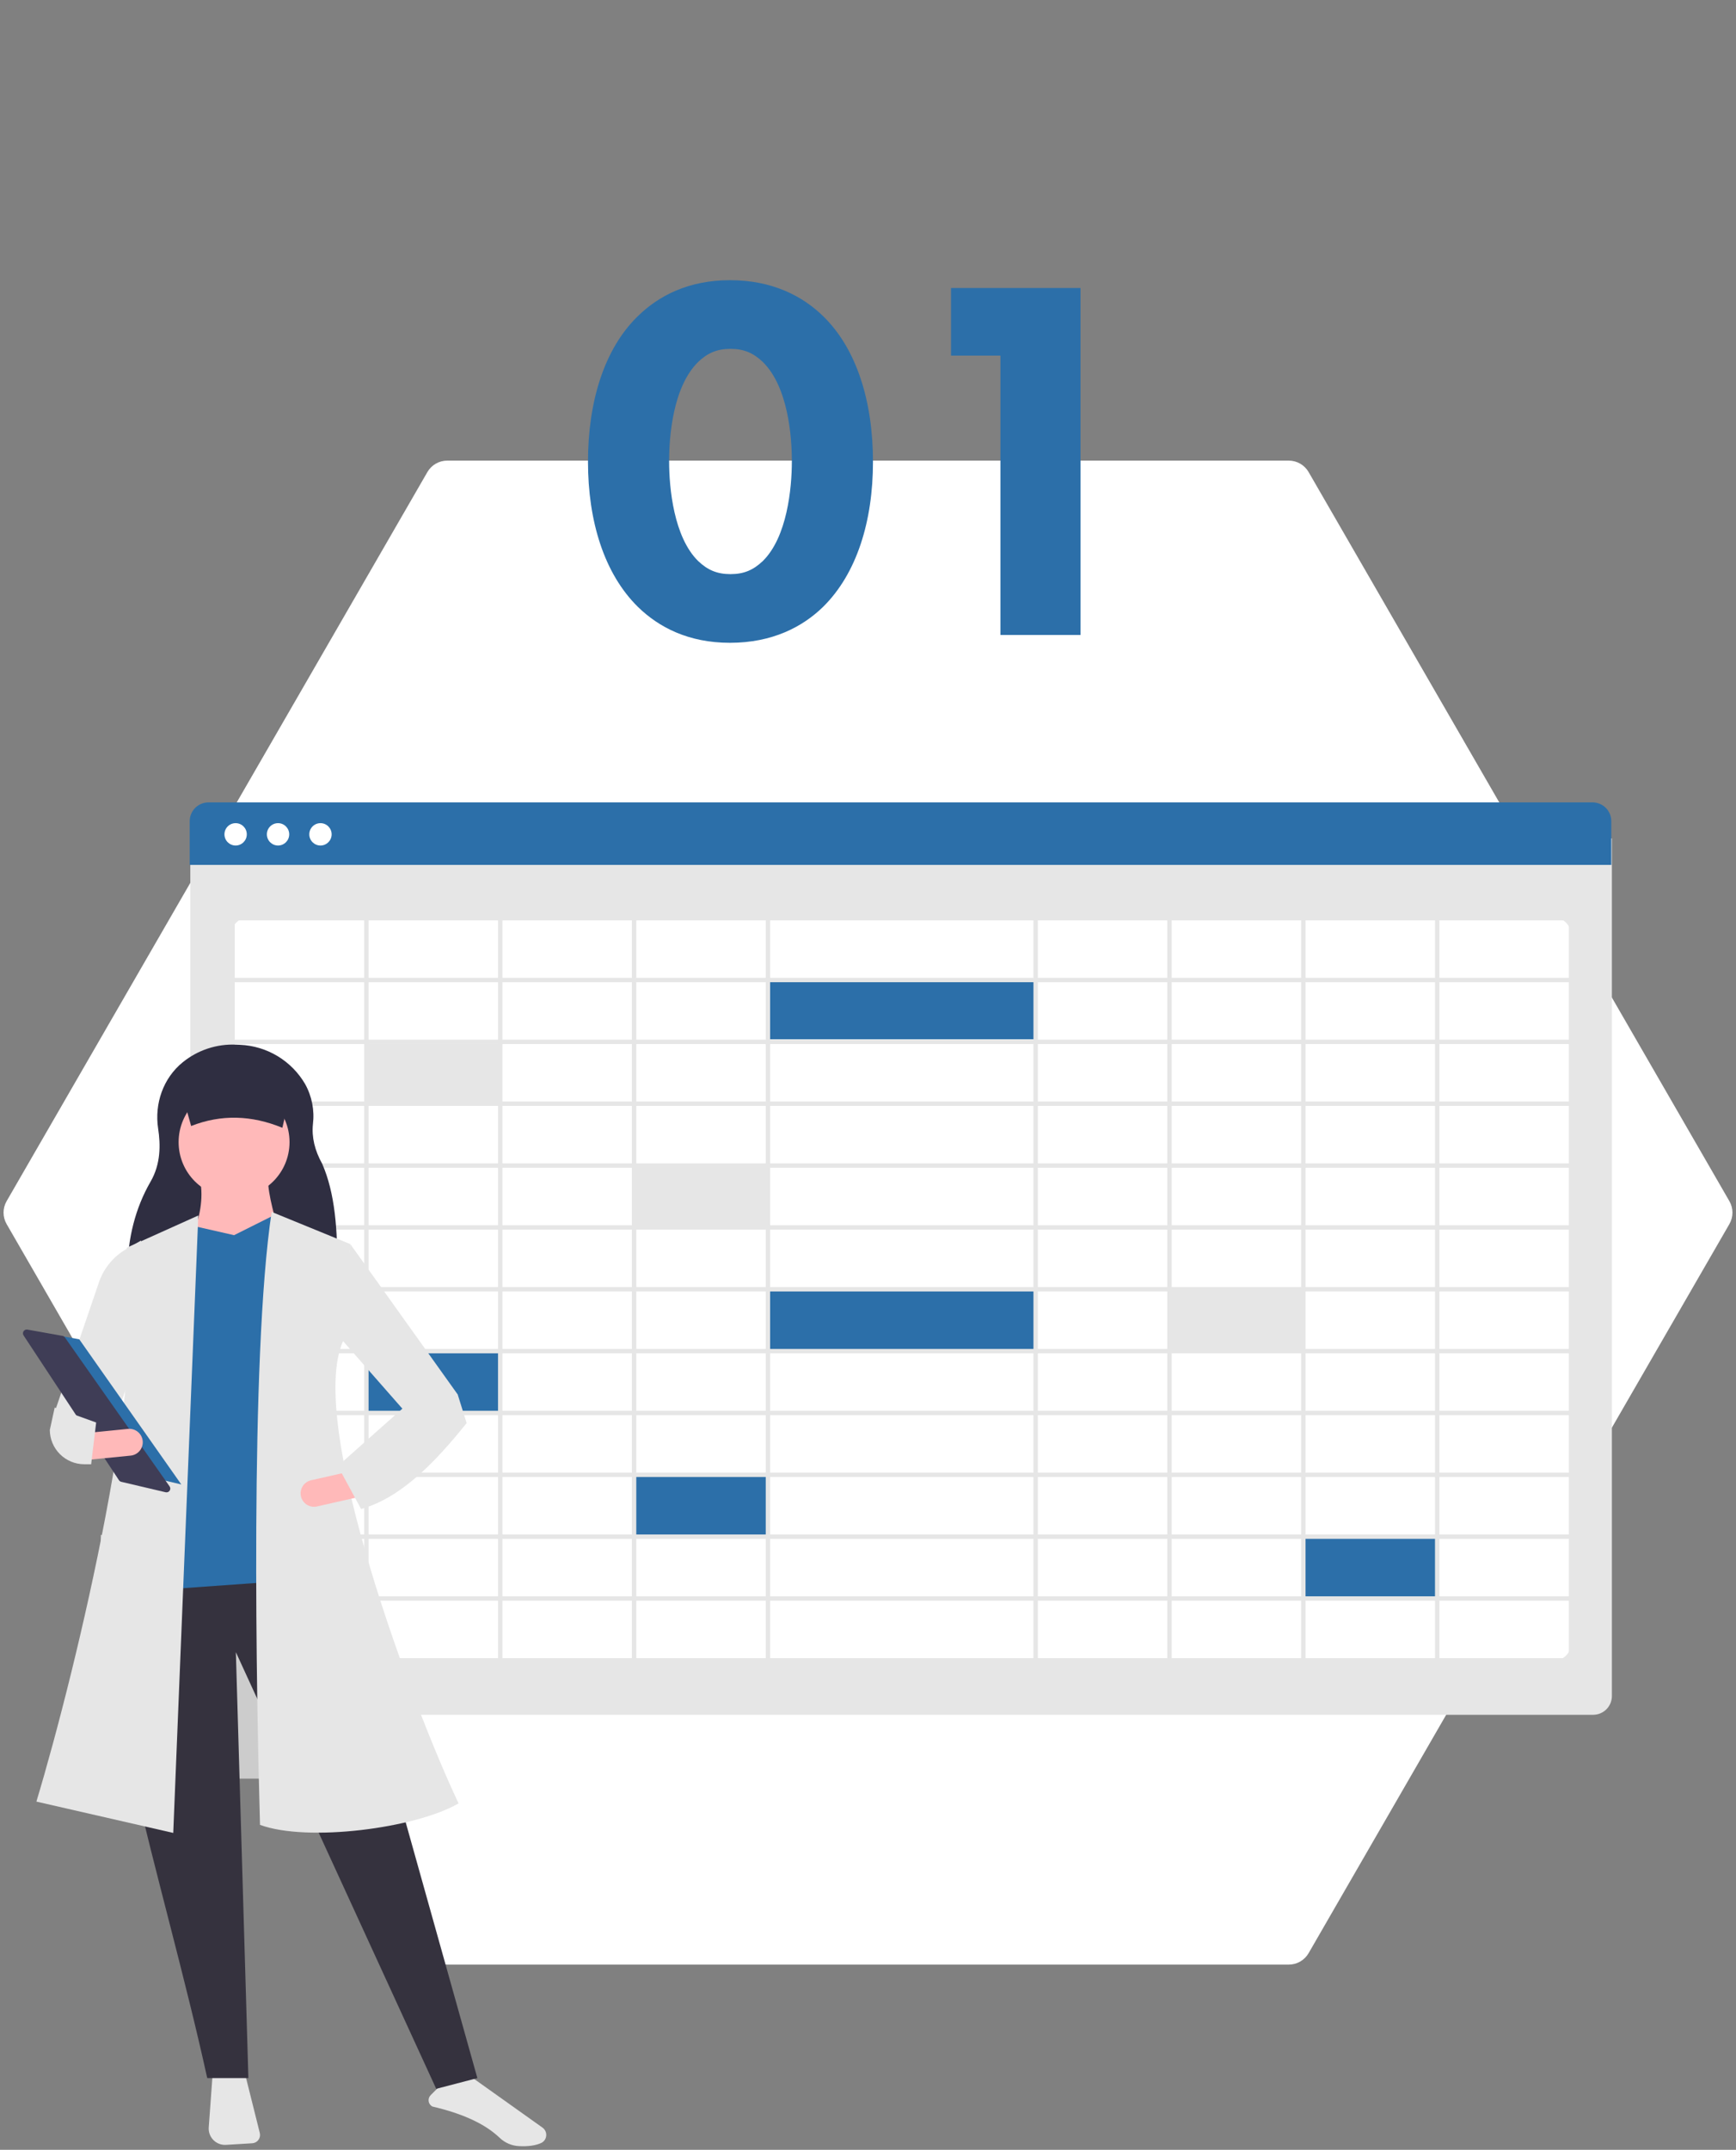
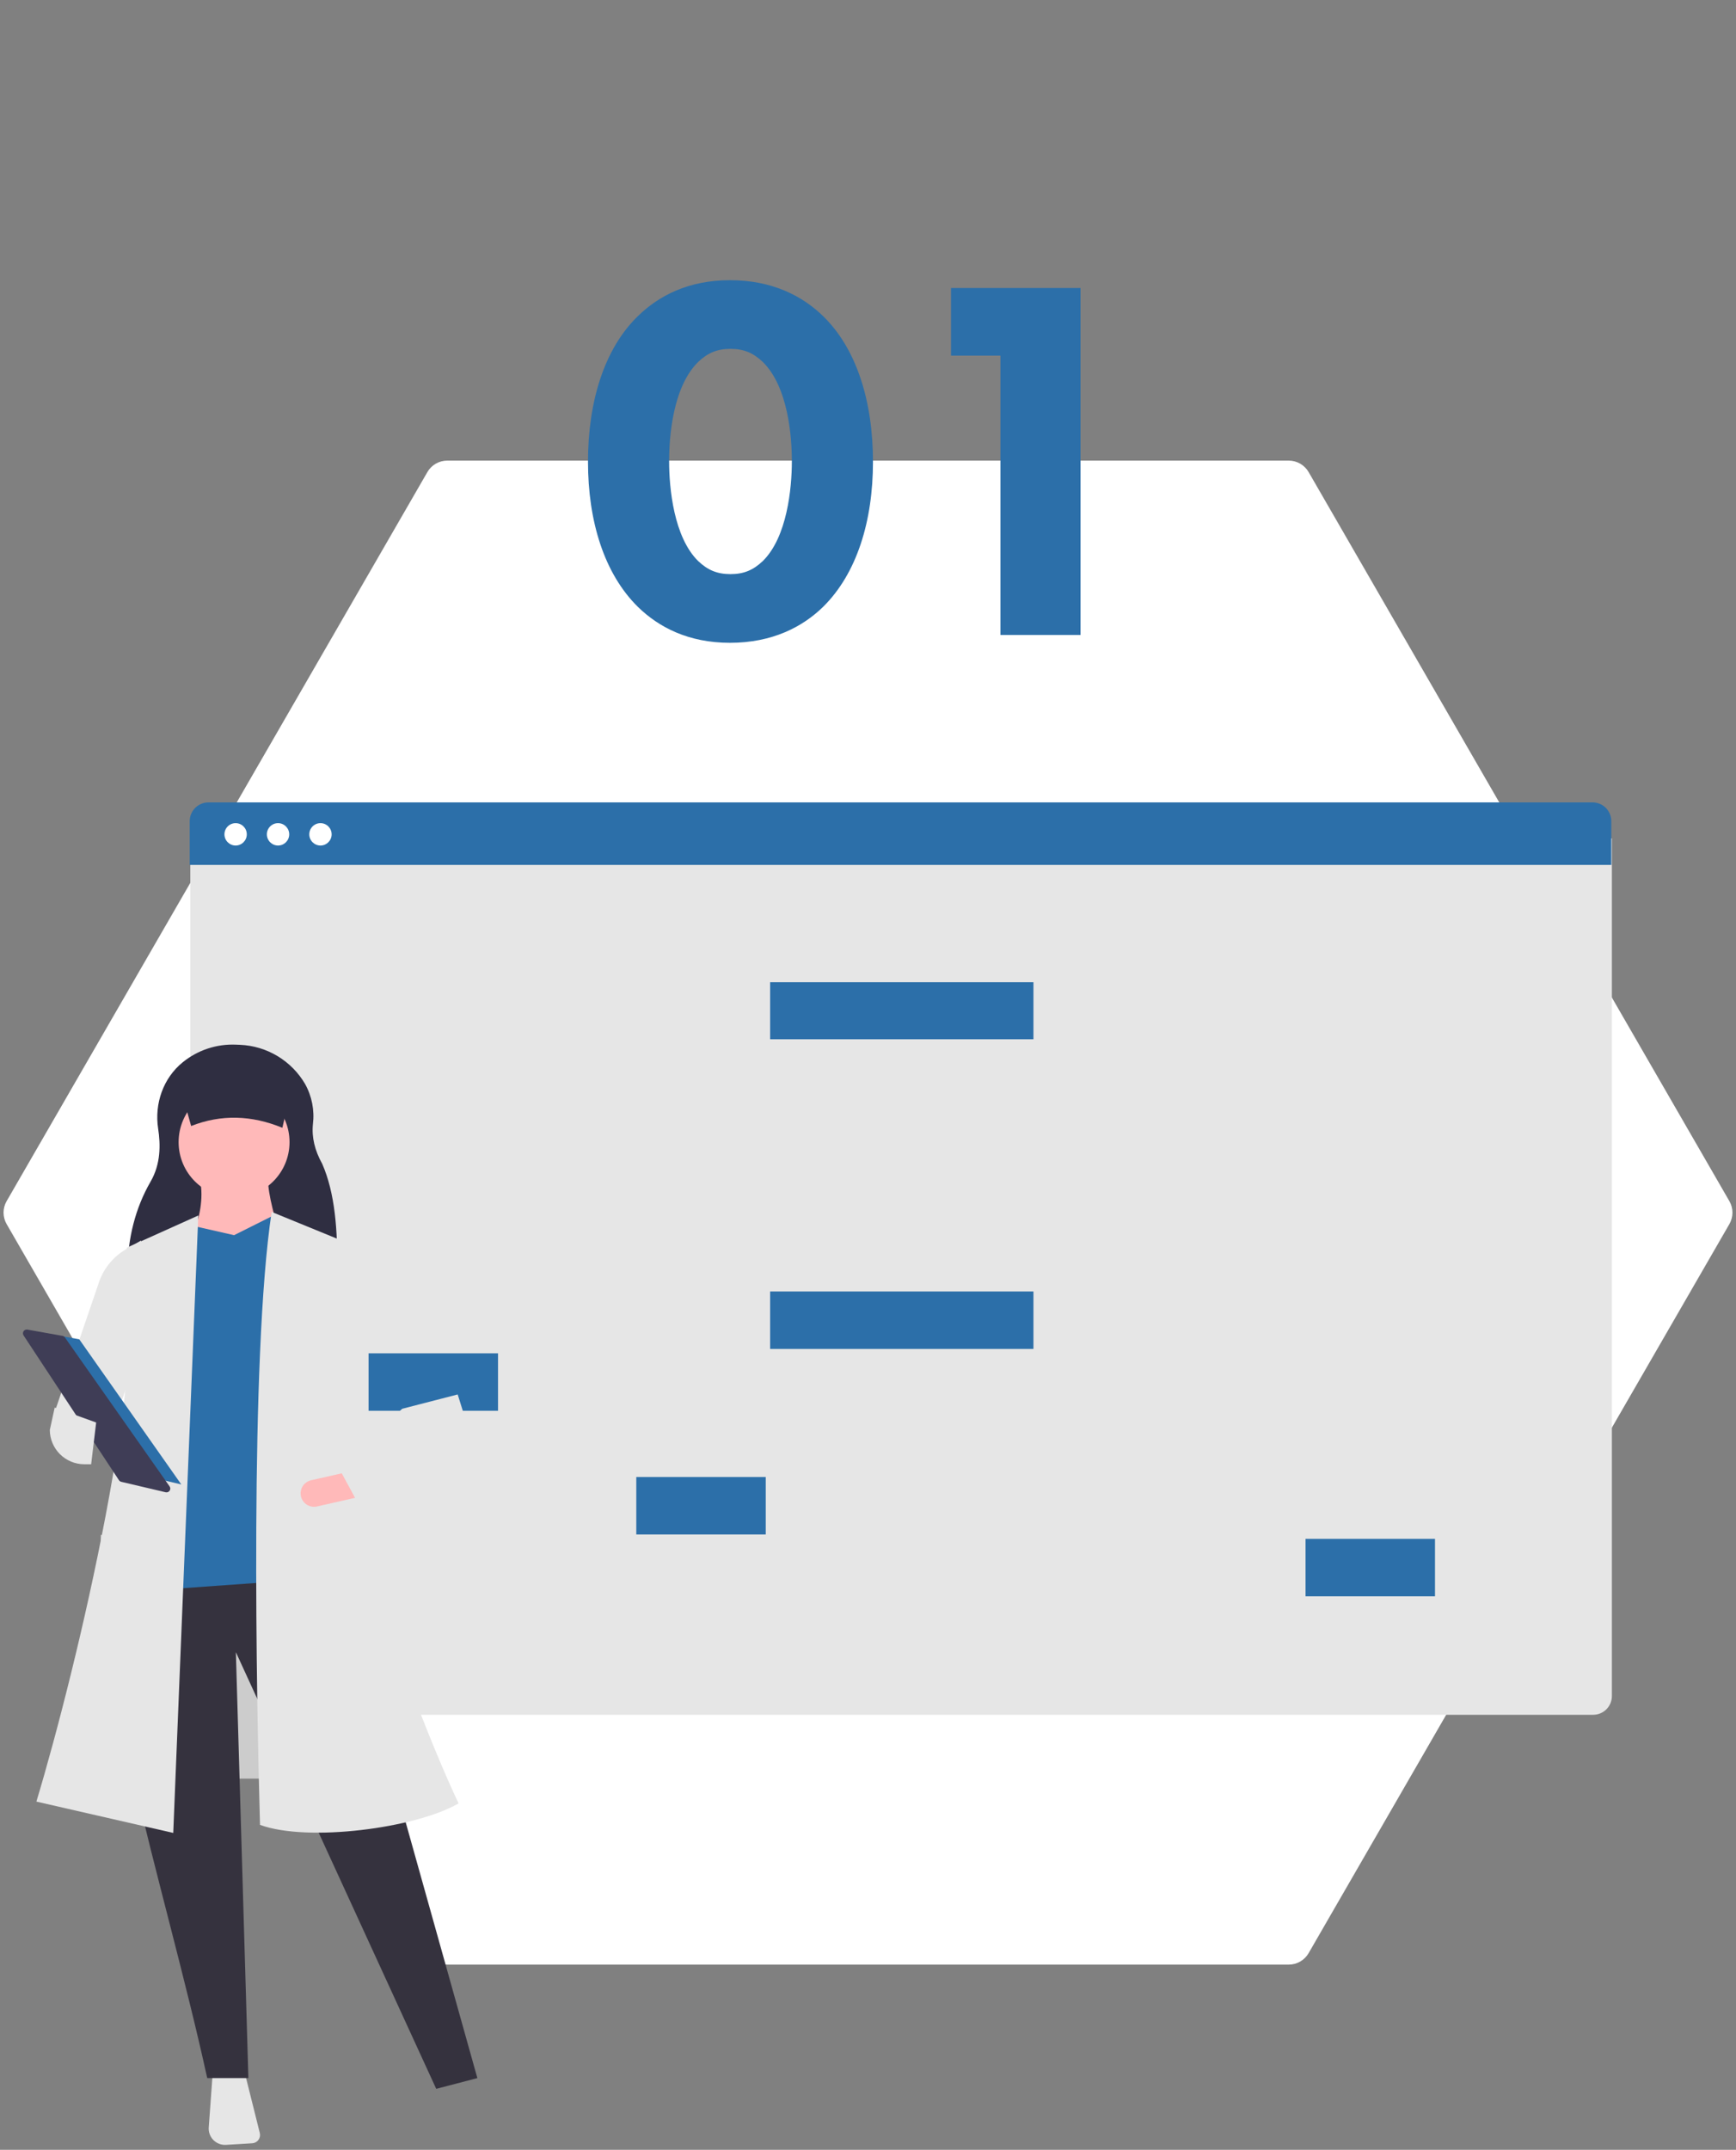
<svg xmlns="http://www.w3.org/2000/svg" width="227" height="281" viewBox="0 0 227 281" fill="none">
  <rect x="0" y="0" width="227" height="281" fill="#808080" stroke="none" />
  <path d="M226.134 157C226.67 157.928 226.67 159.072 226.134 160L171.116 255.294C170.58 256.222 169.59 256.794 168.518 256.794L58.482 256.794C57.41 256.794 56.42 256.222 55.884 255.294L0.866 160C0.33 159.072 0.33 157.928 0.866 157L55.884 61.706C56.42 60.778 57.41 60.206 58.482 60.206L168.518 60.206C169.59 60.206 170.58 60.778 171.116 61.706L226.134 157Z" fill="white" />
  <path d="M114.15 60.356C114.15 68.108 112.042 74.976 107.622 79.328C104.97 81.912 101.026 84.02 95.45 84.02C90.01 84.02 86.134 81.98 83.414 79.328C78.994 74.976 76.886 68.108 76.886 60.356C76.886 52.536 78.994 45.6 83.414 41.316C86.134 38.664 90.01 36.624 95.45 36.624C101.026 36.624 104.97 38.732 107.622 41.316C112.042 45.6 114.15 52.536 114.15 60.356ZM95.518 45.6C93.75 45.6 92.526 46.144 91.302 47.3C87.97 50.564 87.494 57.092 87.494 60.288C87.494 63.824 88.106 70.216 91.302 73.344C92.526 74.5 93.75 75.044 95.518 75.044C97.286 75.044 98.51 74.5 99.734 73.344C102.93 70.216 103.542 63.824 103.542 60.288C103.542 57.092 103.066 50.564 99.734 47.3C98.51 46.144 97.286 45.6 95.518 45.6ZM130.816 83V46.484H124.356V37.644H141.288V83H130.816Z" fill="#2C6FA9" />
  <path d="M208.325 224.14H27.333C26.684 224.139 26.062 223.881 25.603 223.422C25.145 222.963 24.887 222.341 24.886 221.693V109.592H210.772V221.693C210.771 222.341 210.513 222.963 210.055 223.422C209.596 223.881 208.974 224.139 208.325 224.14Z" fill="#E6E6E6" />
-   <path d="M203.018 217.134H32.64C31.984 217.133 31.355 216.873 30.892 216.409C30.428 215.945 30.167 215.316 30.166 214.661V122.342C30.167 121.686 30.428 121.057 30.892 120.593C31.355 120.13 31.984 119.869 32.64 119.868H203.018C203.674 119.869 204.303 120.13 204.766 120.593C205.23 121.057 205.491 121.686 205.492 122.342V214.661C205.491 215.316 205.23 215.945 204.766 216.409C204.303 216.873 203.674 217.133 203.018 217.134Z" fill="white" />
  <path d="M210.693 113.054H24.806V107.328C24.807 106.679 25.065 106.057 25.524 105.598C25.983 105.14 26.605 104.882 27.253 104.881H208.246C208.895 104.882 209.517 105.14 209.975 105.598C210.434 106.057 210.692 106.679 210.693 107.328L210.693 113.054Z" fill="#2C6FA9" />
  <path d="M30.81 110.517C31.617 110.517 32.271 109.863 32.271 109.056C32.271 108.249 31.617 107.594 30.81 107.594C30.003 107.594 29.349 108.249 29.349 109.056C29.349 109.863 30.003 110.517 30.81 110.517Z" fill="white" />
  <path d="M36.357 110.517C37.164 110.517 37.818 109.863 37.818 109.056C37.818 108.249 37.164 107.594 36.357 107.594C35.55 107.594 34.896 108.249 34.896 109.056C34.896 109.863 35.55 110.517 36.357 110.517Z" fill="white" />
  <path d="M41.904 110.517C42.711 110.517 43.365 109.863 43.365 109.056C43.365 108.249 42.711 107.594 41.904 107.594C41.097 107.594 40.443 108.249 40.443 109.056C40.443 109.863 41.097 110.517 41.904 110.517Z" fill="white" />
  <path d="M65.237 136.422H47.677V144.195H65.237V136.422Z" fill="#E6E6E6" />
  <path d="M100.358 152.543H82.798V160.316H100.358V152.543Z" fill="#E6E6E6" />
  <path d="M65.237 176.724H47.677V184.497H65.237V176.724Z" fill="#2C6FA9" />
  <path d="M100.358 192.845H82.798V200.618H100.358V192.845Z" fill="#2C6FA9" />
  <path d="M187.871 200.906H170.311V208.678H187.871V200.906Z" fill="#2C6FA9" />
-   <path d="M170.311 168.664H152.75V176.437H170.311V168.664Z" fill="#E6E6E6" />
+   <path d="M170.311 168.664H152.75V176.437H170.311Z" fill="#E6E6E6" />
  <path d="M135.478 168.664H100.358V176.437H135.478V168.664Z" fill="#2C6FA9" />
  <path d="M135.478 128.074H100.358V135.847H135.478V128.074Z" fill="#2C6FA9" />
  <path d="M30.117 119.726V217.315H205.719V119.726L30.117 119.726ZM205.143 127.81H188.217V120.302H205.143V127.81ZM100.703 184.401V176.893H135.133V184.401H100.703ZM135.133 184.977V192.486H100.703V184.977H135.133ZM135.133 152.639V160.148H100.703V152.639H135.133ZM100.703 152.064V144.555H135.133V152.064H100.703ZM100.703 168.232V160.724H135.133V168.232H100.703ZM135.133 168.808V176.317H100.703V168.808H135.133ZM100.128 160.148H83.201V152.639H100.128V160.148ZM100.128 160.724V168.232H83.201V160.724H100.128ZM100.128 168.808V176.317H83.201V168.808H100.128ZM100.128 176.893V184.401H83.201V176.893H100.128ZM135.708 176.893H152.635V184.401H135.708L135.708 176.893ZM135.708 176.317V168.808H152.635V176.317H135.708ZM135.708 168.232V160.724H152.635V168.232H135.708ZM135.708 160.148V152.639H152.635V160.148H135.708ZM135.708 152.064V144.555H152.635V152.064H135.708ZM135.708 143.979V136.47H152.635V143.979H135.708ZM135.133 143.979H100.703V136.47H135.133L135.133 143.979ZM100.128 143.979H83.201V136.47H100.128V143.979ZM100.128 144.555V152.064H83.201V144.555H100.128ZM82.625 152.064H65.698V144.555H82.625L82.625 152.064ZM82.625 152.639V160.148H65.698V152.639H82.625ZM82.625 160.724V168.232H65.698V160.724H82.625ZM82.625 168.808V176.317H65.698V168.808H82.625ZM82.625 176.893V184.401H65.698V176.893H82.625ZM82.625 184.977V192.486H65.698V184.977H82.625ZM83.201 184.977H100.128V192.486H83.201V184.977ZM100.128 193.061V200.57H83.201V193.061H100.128ZM100.703 193.061H135.133V200.57H100.703V193.061ZM135.708 193.061H152.635V200.57H135.708L135.708 193.061ZM135.708 192.486V184.977H152.635V192.486H135.708ZM153.211 184.977H170.138V192.486H153.211L153.211 184.977ZM153.211 184.401V176.893H170.138V184.401H153.211ZM153.211 176.317V168.808H170.138V176.317H153.211ZM153.211 168.232V160.724H170.138V168.232H153.211ZM153.211 160.148V152.639H170.138V160.148H153.211ZM153.211 152.064V144.555H170.138V152.064H153.211ZM153.211 143.979V136.47H170.138V143.979H153.211ZM153.211 135.895V128.386H170.138V135.895H153.211ZM152.635 135.895H135.708V128.386H152.635L152.635 135.895ZM135.133 135.895H100.703V128.386H135.133L135.133 135.895ZM100.128 135.895H83.201V128.386H100.128V135.895ZM82.625 135.895H65.698V128.386H82.625L82.625 135.895ZM82.625 136.47V143.979H65.698V136.47H82.625ZM65.122 143.979H48.195V136.47H65.122V143.979ZM65.122 144.555V152.064H48.195V144.555H65.122ZM65.122 152.639V160.148H48.195V152.639H65.122ZM65.122 160.724V168.232H48.195V160.724H65.122ZM65.122 168.808V176.317H48.195V168.808H65.122ZM65.122 176.893V184.401H48.195V176.893H65.122ZM65.122 184.977V192.486H48.195V184.977H65.122ZM65.122 193.061V200.57H48.195V193.061H65.122ZM65.698 193.061H82.625V200.57H65.698L65.698 193.061ZM82.625 201.146V208.654H65.698V201.146H82.625ZM83.201 201.146H100.128V208.654H83.201V201.146ZM100.703 201.146H135.133V208.654H100.703V201.146ZM135.708 201.146H152.635V208.654H135.708L135.708 201.146ZM153.211 201.146H170.138V208.654H153.211L153.211 201.146ZM153.211 200.57V193.061H170.138V200.57H153.211ZM170.714 193.061H187.641V200.57H170.714V193.061ZM170.714 192.486V184.977H187.641V192.486H170.714ZM170.714 184.401V176.893H187.641V184.401H170.714ZM170.714 176.317V168.808H187.641V176.317H170.714ZM170.714 168.232V160.724H187.641V168.232H170.714ZM170.714 160.148V152.639H187.641V160.148H170.714ZM170.714 152.064V144.555H187.641V152.064H170.714ZM170.714 143.979V136.47H187.641V143.979H170.714ZM170.714 135.895V128.386H187.641V135.895H170.714ZM170.714 127.81V120.302H187.641V127.81L170.714 127.81ZM170.138 127.81H153.211V120.302H170.138L170.138 127.81ZM152.635 127.81H135.708V120.302H152.635L152.635 127.81ZM135.133 127.81H100.703V120.302H135.133L135.133 127.81ZM100.128 127.81H83.201V120.302H100.128V127.81ZM82.625 127.81H65.698V120.302H82.625L82.625 127.81ZM65.122 127.81H48.195V120.302H65.122V127.81ZM65.122 128.386V135.895H48.195V128.386H65.122ZM47.62 135.895H30.693V128.386H47.62L47.62 135.895ZM47.62 136.47V143.979H30.693V136.47H47.62ZM47.62 144.555V152.064H30.693V144.555H47.62ZM47.62 152.639V160.148H30.693V152.639H47.62ZM47.62 160.724V168.232H30.693V160.724H47.62ZM47.62 168.808V176.317H30.693V168.808H47.62ZM47.62 176.893V184.401H30.693V176.893H47.62ZM47.62 184.977V192.486H30.693V184.977H47.62ZM47.62 193.061V200.57H30.693V193.061H47.62ZM47.62 201.146V208.654H30.693V201.146H47.62ZM48.195 201.146H65.122V208.654H48.195L48.195 201.146ZM65.122 209.23V216.739H48.195V209.23H65.122ZM65.698 209.23H82.625V216.739H65.698L65.698 209.23ZM83.201 209.23H100.128V216.739H83.201L83.201 209.23ZM100.703 209.23H135.133V216.739H100.703L100.703 209.23ZM135.708 209.23H152.635V216.739H135.708V209.23ZM153.211 209.23H170.138V216.739H153.211L153.211 209.23ZM170.714 209.23H187.641V216.739H170.714V209.23ZM170.714 208.654V201.146H187.641V208.654H170.714ZM188.217 201.146H205.143V208.654H188.217V201.146ZM188.217 200.57V193.061H205.143V200.57H188.217ZM188.217 192.486V184.977H205.143V192.486H188.217ZM188.217 184.401V176.893H205.143V184.401H188.217ZM188.217 176.317V168.808H205.143V176.317H188.217ZM188.217 168.232V160.724H205.143V168.232H188.217ZM188.217 160.148V152.639H205.143V160.148H188.217ZM188.217 152.064V144.555H205.143V152.064H188.217ZM188.217 143.979V136.47H205.143V143.979H188.217ZM188.217 135.895V128.386H205.143V135.895H188.217ZM47.62 120.302V127.81H30.693V120.302H47.62ZM30.693 209.23H47.62V216.739H30.693V209.23ZM188.216 216.739V209.23H205.143V216.739H188.216Z" fill="#E6E6E6" />
  <path d="M41.65 200.635H13.168V232.484H41.65V200.635Z" fill="#CCCCCC" />
  <path d="M27.784 271.384L27.295 278.073C27.273 278.376 27.316 278.68 27.421 278.965C27.526 279.25 27.69 279.509 27.904 279.725C28.117 279.941 28.374 280.109 28.658 280.217C28.941 280.326 29.245 280.373 29.548 280.354L32.984 280.146C33.143 280.136 33.298 280.092 33.438 280.015C33.578 279.939 33.7 279.833 33.794 279.704C33.888 279.575 33.953 279.428 33.984 279.271C34.014 279.115 34.01 278.953 33.971 278.799L32.064 271.17L27.784 271.384Z" fill="#E6E6E6" />
-   <path d="M56.525 275.34C60.568 276.286 63.457 277.63 65.355 279.45C66.031 280.093 66.915 280.472 67.847 280.518C69.037 280.581 70.01 280.447 70.741 280.121C70.929 280.038 71.091 279.907 71.21 279.741C71.33 279.574 71.402 279.379 71.421 279.175C71.443 278.968 71.41 278.759 71.324 278.569C71.238 278.38 71.102 278.216 70.932 278.096L61.341 271.272L57.268 272.902L56.317 273.852C56.214 273.955 56.137 274.081 56.09 274.219C56.044 274.357 56.031 274.504 56.051 274.648C56.071 274.792 56.124 274.929 56.206 275.049C56.288 275.169 56.397 275.269 56.525 275.34Z" fill="#E6E6E6" />
  <path d="M44.08 166.119L16.666 165.865C16.735 161.872 17.664 157.951 19.694 154.442C21.028 152.138 20.999 149.63 20.678 147.518C20.182 144.257 21.335 140.921 23.898 138.846C25.857 137.257 28.329 136.439 30.849 136.546L31.381 136.568C33.115 136.64 34.803 137.147 36.29 138.041C37.777 138.936 39.016 140.189 39.892 141.687C40.783 143.286 41.142 145.127 40.918 146.944C40.744 148.653 41.16 150.38 42.132 152.123C43.81 155.95 44.174 160.848 44.08 166.119Z" fill="#2F2E41" />
  <path d="M62.421 271.628L57.041 273.032L30.841 215.954L32.479 271.628H27.098C21.349 245.435 10.969 215.206 15.636 205.662L43.473 204.024L62.421 271.628Z" fill="#35323E" />
  <path d="M30.607 156.537C34.612 156.537 37.859 153.291 37.859 149.286C37.859 145.281 34.612 142.034 30.607 142.034C26.602 142.034 23.356 145.281 23.356 149.286C23.356 153.291 26.602 156.537 30.607 156.537Z" fill="#FFB9B9" />
  <path d="M36.923 162.62L24.993 161.918C26.162 159.234 26.629 156.65 26.163 154.198H35.052C35.032 156.081 35.968 159.337 36.923 162.62Z" fill="#FFB9B9" />
  <path d="M44.409 206.129L18.209 208.001L20.899 161.567L25.461 160.28L30.607 161.45L35.754 158.876L39.028 160.046L44.409 206.129Z" fill="#2C6FA9" />
  <path d="M22.654 239.581L4.759 235.487C10.08 217.841 19.666 177.473 16.572 163.087L25.929 158.877L22.654 239.581Z" fill="#E6E6E6" />
  <path d="M13.998 188.585L7.215 184.374L13 167.43C13.645 165.682 14.881 164.214 16.494 163.28L18.443 162.152L17.273 179.228L13.998 188.585Z" fill="#E6E6E6" />
  <path d="M59.965 235.721C54.317 238.989 40.198 240.81 33.999 238.528C33.543 222.585 32.648 177.488 35.52 158.409L45.812 162.619L44.877 175.251C39.956 186.057 54.245 223.694 59.965 235.721Z" fill="#E6E6E6" />
-   <path d="M59.146 186.48L52.83 184.374L44.409 174.783L45.812 162.619L59.848 182.269L59.146 186.48Z" fill="#E6E6E6" />
  <path d="M39.352 195.585C39.455 196.038 39.734 196.432 40.127 196.681C40.521 196.929 40.997 197.011 41.45 196.909L46.812 195.694L46.037 192.272L40.675 193.486C40.222 193.589 39.827 193.868 39.579 194.261C39.331 194.655 39.249 195.131 39.352 195.585Z" fill="#FFB9B9" />
  <path d="M36.923 147.414C32.895 145.758 28.917 145.638 24.993 147.18L23.356 141.332H38.327L36.923 147.414Z" fill="#2F2E41" />
  <path d="M44.175 191.626L47.216 197.24C52.331 195.814 56.764 191.316 61.017 186.012L59.848 182.269L52.596 184.14L44.175 191.626Z" fill="#E6E6E6" />
  <path d="M4.525 174.016L10.363 175.058L23.706 194.031L16.617 192.363L4.525 174.016Z" fill="#2C6FA9" />
  <path d="M3.489 173.783C3.4 173.785 3.313 173.81 3.237 173.856C3.161 173.903 3.099 173.969 3.058 174.048C3.016 174.126 2.996 174.215 3.001 174.303C3.005 174.392 3.033 174.478 3.082 174.553L15.555 193.477C15.624 193.583 15.732 193.658 15.855 193.687L21.658 195.053C21.756 195.076 21.859 195.068 21.952 195.032C22.046 194.995 22.126 194.931 22.183 194.848C22.239 194.765 22.269 194.666 22.268 194.566C22.267 194.465 22.235 194.367 22.177 194.285L8.483 174.813C8.446 174.76 8.398 174.715 8.344 174.68C8.289 174.645 8.228 174.621 8.164 174.61L3.583 173.792C3.552 173.786 3.52 173.784 3.489 173.783Z" fill="#3F3D56" />
-   <path d="M11.27 187.314L11.616 190.806L17.087 190.263C17.55 190.217 17.976 189.989 18.27 189.629C18.565 189.269 18.705 188.807 18.659 188.344C18.613 187.881 18.385 187.455 18.025 187.16C17.666 186.865 17.203 186.725 16.74 186.771L11.27 187.314Z" fill="#FFB9B9" />
  <path d="M6.513 186.91C6.521 188.101 6.999 189.24 7.843 190.079C8.688 190.919 9.829 191.391 11.02 191.392H11.92L12.574 185.935L7.152 183.983L6.513 186.91Z" fill="#E6E6E6" />
</svg>